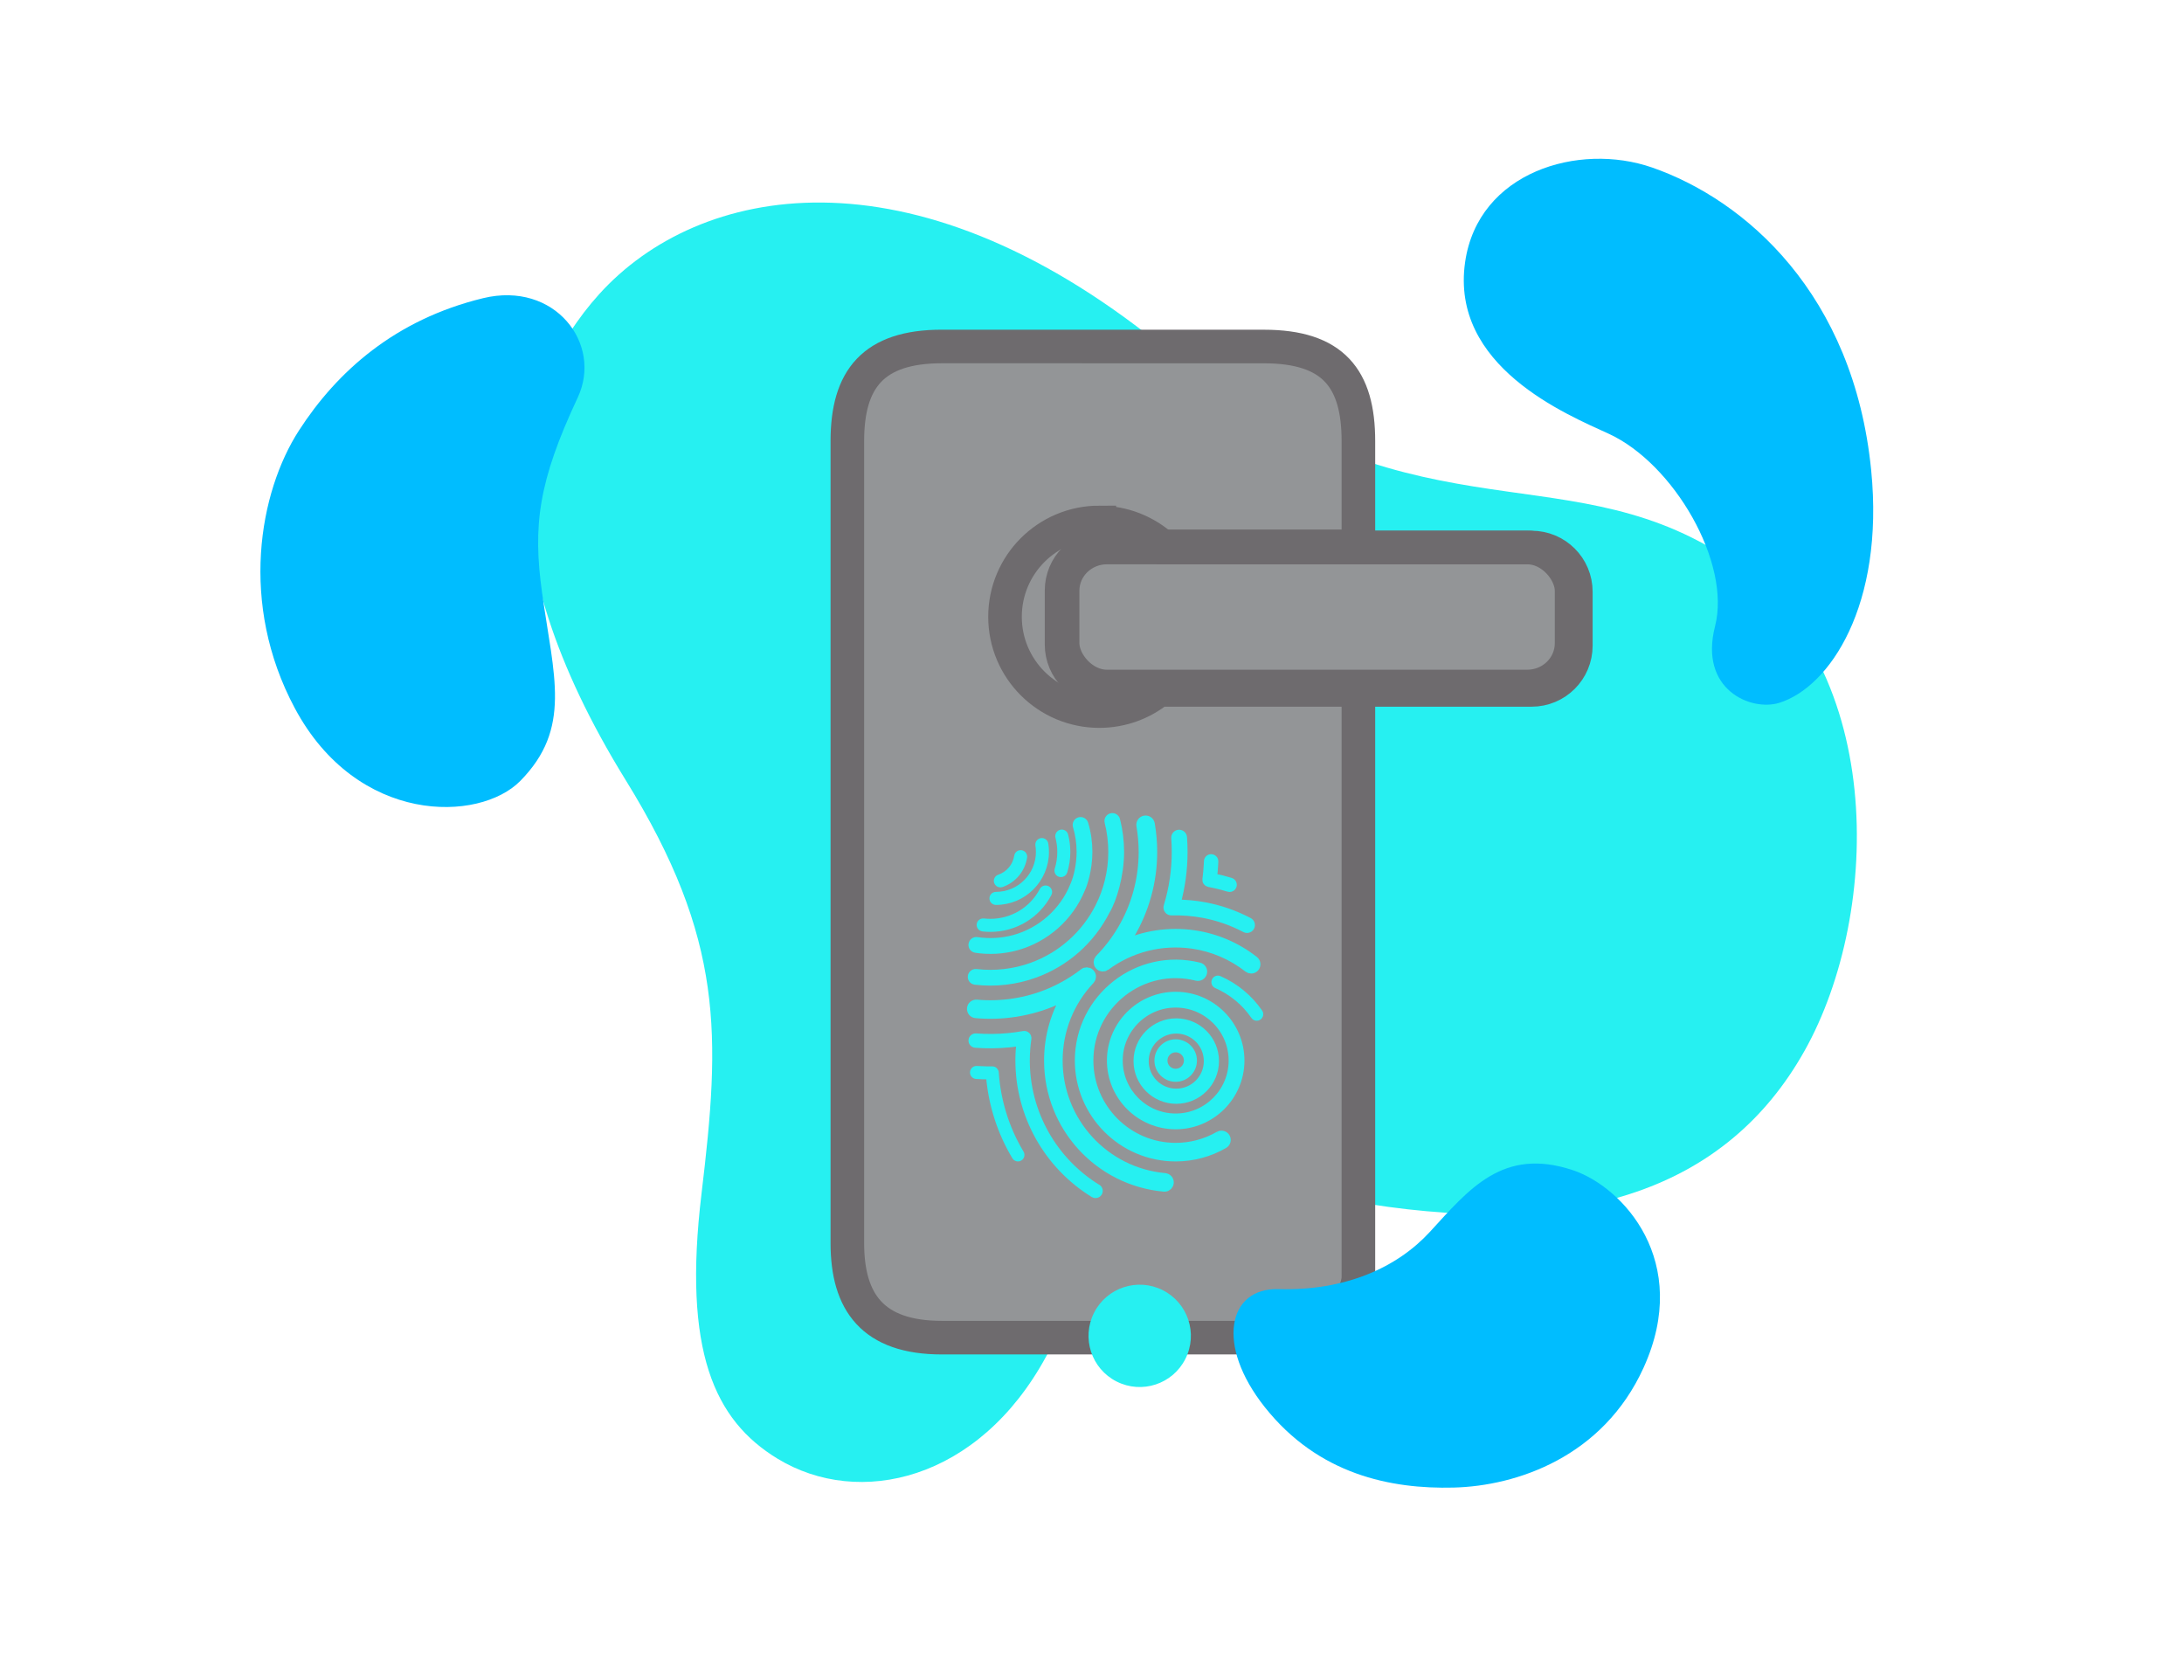
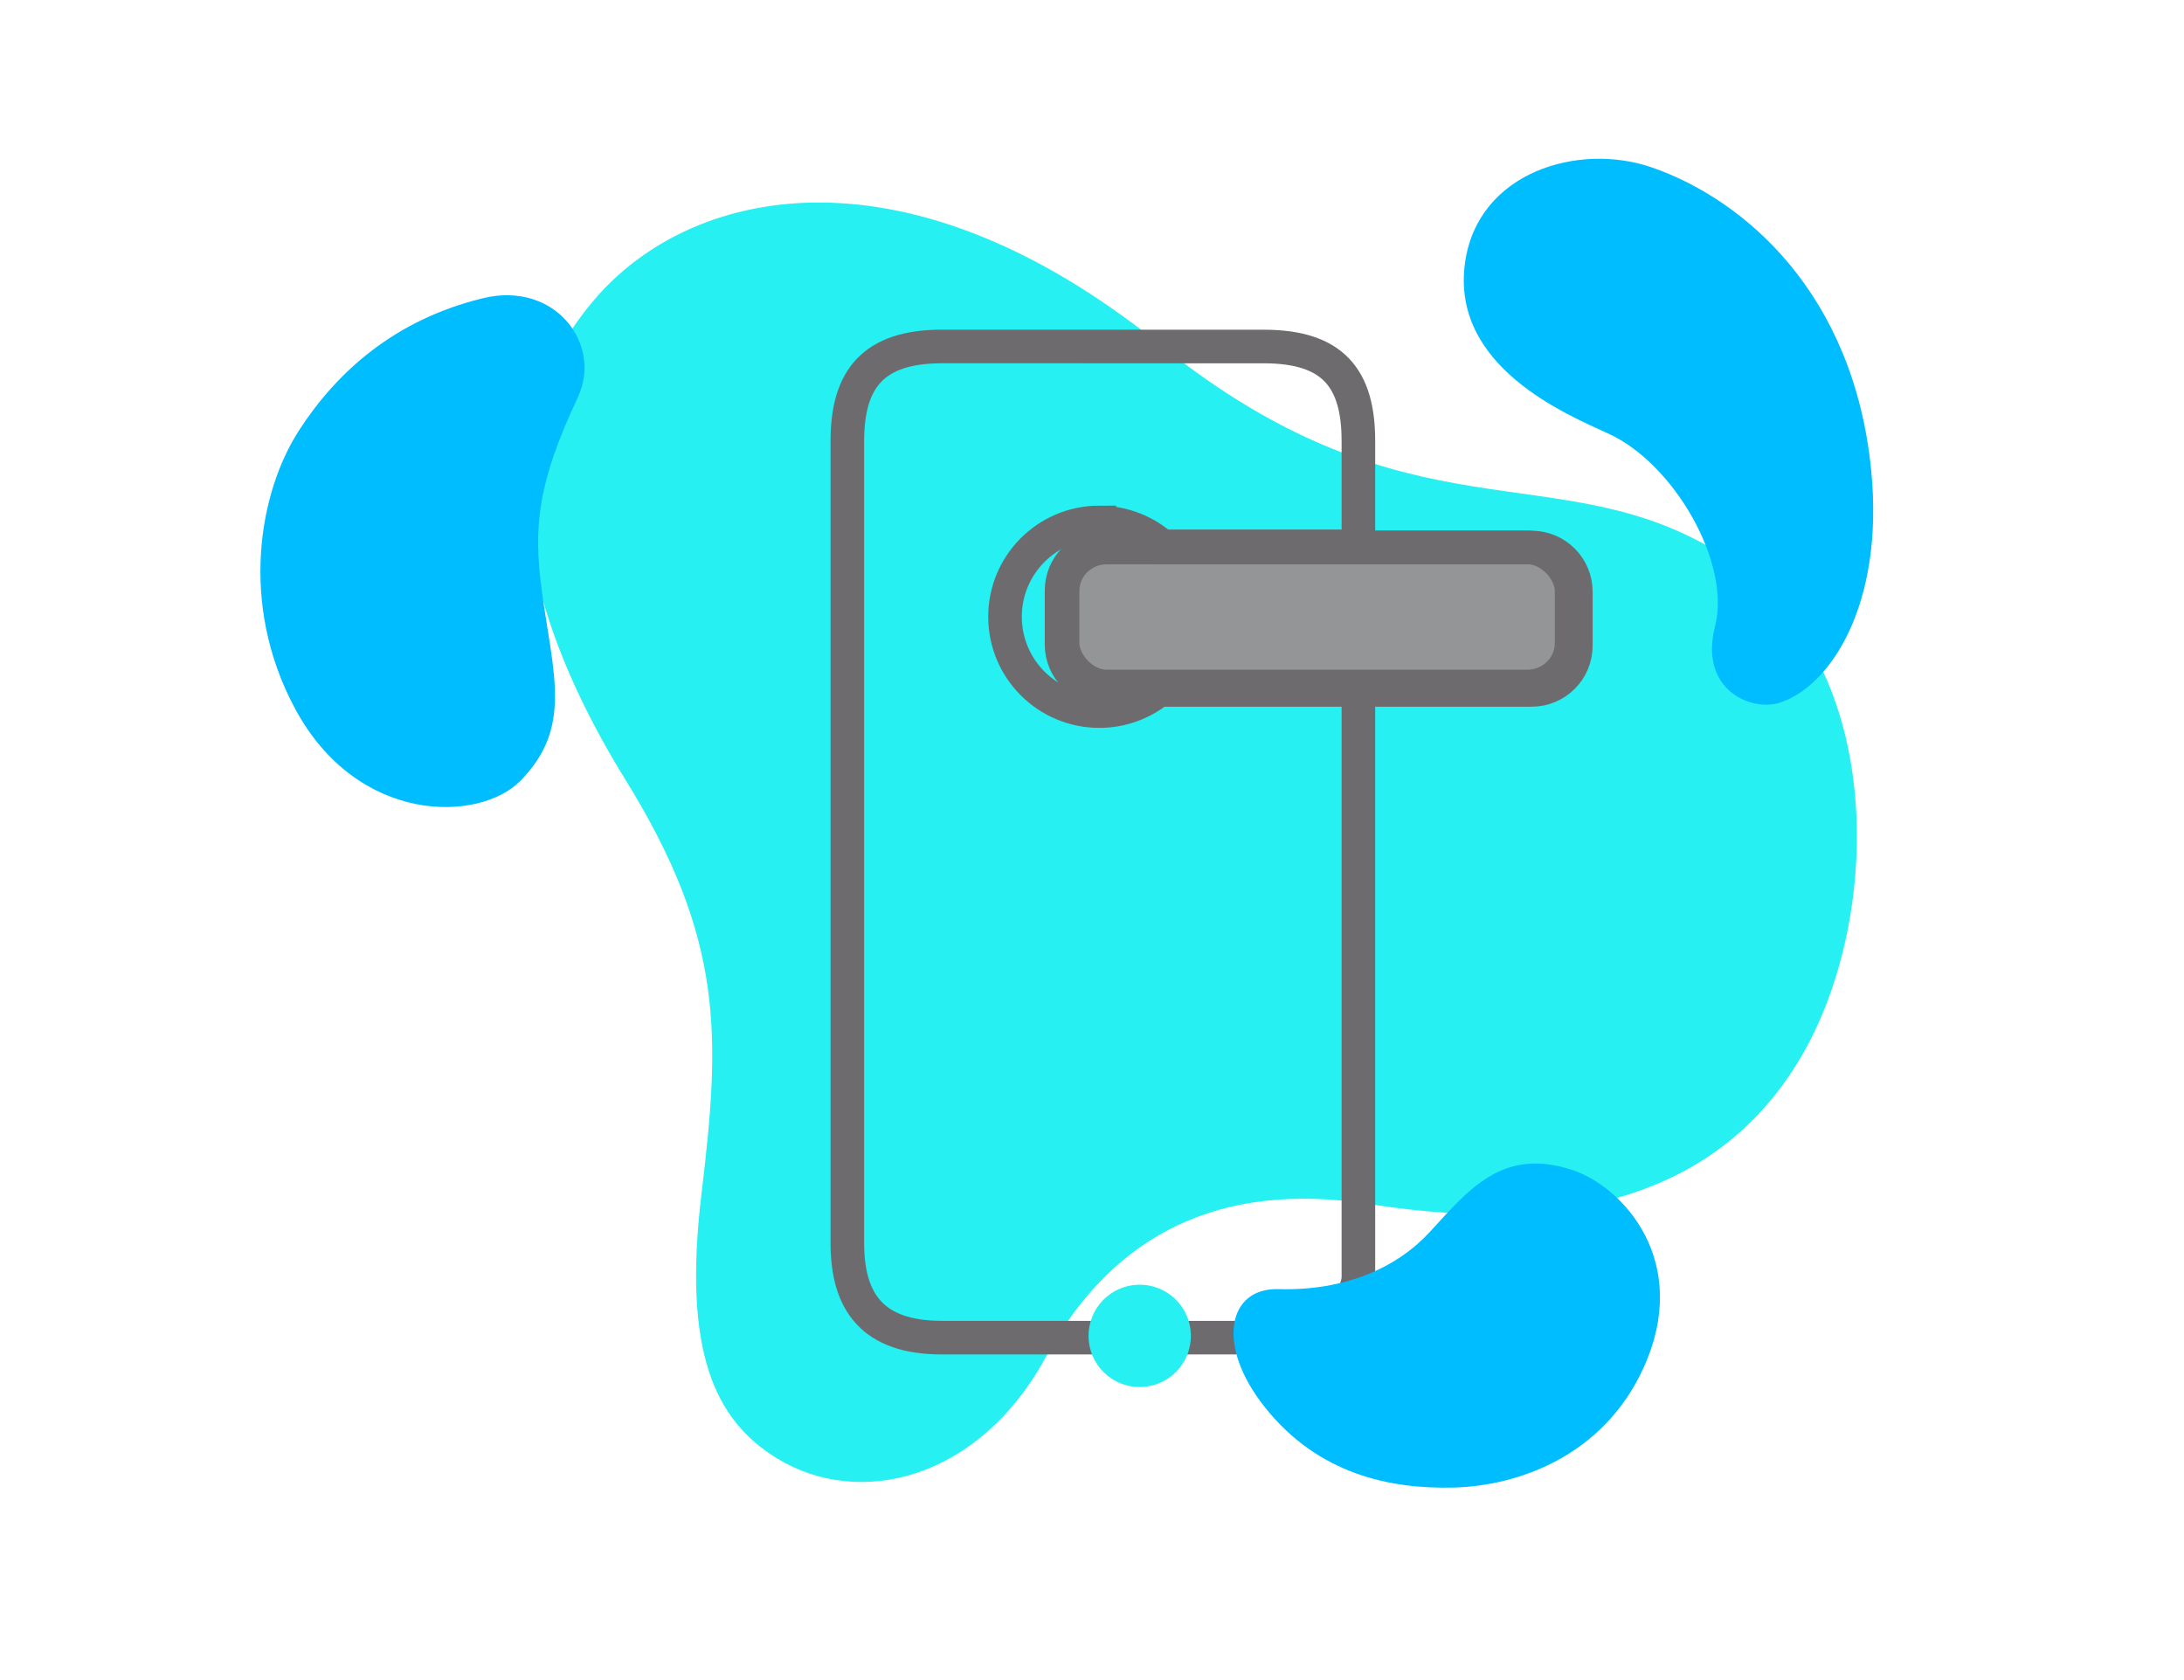
<svg xmlns="http://www.w3.org/2000/svg" xmlns:ns1="http://www.inkscape.org/namespaces/inkscape" xmlns:ns2="http://sodipodi.sourceforge.net/DTD/sodipodi-0.dtd" width="260" height="200" viewBox="0 0 68.792 52.917" version="1.1" id="svg8" ns1:version="1.0.1 (3bc2e813f5, 2020-09-07)" ns2:docname="doorlock-js-logo.svg">
  <defs id="defs2" />
  <ns2:namedview id="base" pagecolor="#ffffff" bordercolor="#666666" borderopacity="1.0" ns1:pageopacity="0.0" ns1:pageshadow="2" ns1:zoom="2.49" ns1:cx="123.79317" ns1:cy="98.927747" ns1:document-units="mm" ns1:current-layer="g1138" ns1:document-rotation="0" showgrid="false" units="px" ns1:window-width="1920" ns1:window-height="1015" ns1:window-x="0" ns1:window-y="776" ns1:window-maximized="1" />
  <g ns1:label="Layer 1" ns1:groupmode="layer" id="layer1">
    <g id="g1138">
      <path d="m 19.707,24.569 c 3.11,5.032 2.987,8.052 2.39,13.023 -0.597,4.97 0.408,7.142 2.39,8.35 2.567,1.565 6.339,0.696 8.463,-3.214 2.124,-3.91 5.56,-5.529 10.171,-4.804 6.602,1.038 11.261,-0.449 13.717,-4.823 C 59.294,28.726 59.444,20.753 54.257,17.478 49.074,14.205 44.433,17.212 36.534,10.85 28.635,4.488 21.992,5.821 18.878,9.26 16.187,12.231 15.16,17.212 19.707,24.569" style="fill:#26f0f1;fill-opacity:1;fill-rule:nonzero;stroke:none;stroke-width:0.005" id="path1022" />
-       <path id="rect847-5" style="fill:#939597;fill-opacity:1;stroke:none;stroke-width:0.419;stroke-miterlimit:4;stroke-dasharray:none;stroke-opacity:1" d="m 29.234,10.822 c -0.773,0 -2.454,1.681 -2.454,2.454 v 26.313 c 0,0.773 1.681,2.454 2.454,2.454 h 12.249 c 0.773,0 1.395,-0.622 1.395,-1.395 V 21.601 h -7.955 c -0.773,0 -1.395,-0.622 -1.395,-1.395 v -1.695 c 0,-0.773 0.622,-1.395 1.395,-1.395 h 7.955 v -3.84 c 0,-0.773 -1.681,-2.454 -2.454,-2.454 z" ns2:nodetypes="sssssscsssscsss" />
      <rect style="fill:#939597;fill-opacity:1;stroke:none;stroke-width:0.419;stroke-miterlimit:4;stroke-dasharray:none;stroke-opacity:1" id="rect849-6-3" width="16.032" height="4.486" x="33.47" y="17.228" rx="1.395" ry="1.395" />
      <path id="rect847" style="fill:none;fill-opacity:0.541;stroke:#6e6b6e;stroke-width:1.058;stroke-miterlimit:4;stroke-dasharray:none;stroke-opacity:1" d="m 29.667,10.913 c -2.16,0 -2.977,1.022 -2.977,2.977 v 25.265 c 0,1.862 0.799,2.977 2.977,2.977 h 11.201 c 0.773,0 1.919,-1.146 1.919,-1.919 V 21.692 h -7.955 c -0.773,0 -1.395,-0.622 -1.395,-1.395 v -1.695 c 0,-0.773 0.622,-1.395 1.395,-1.395 h 7.955 v -3.316 c 0,-1.965 -0.79,-2.977 -2.977,-2.977 z" ns2:nodetypes="ccccsscsssscccc" />
      <path id="rect849" style="fill:none;fill-opacity:0.541;stroke:#6e6b6e;stroke-width:1.058;stroke-miterlimit:4;stroke-dasharray:none;stroke-opacity:1" d="m 34.627,16.455 c -1.641,9e-6 -2.971,1.33 -2.971,2.971 10e-6,1.641 1.33,2.971 2.971,2.971 0.683,-1.5e-5 1.345,-0.235 1.875,-0.667 h 11.739 c 0.773,0 1.395,-0.622 1.395,-1.395 v -1.695 c 0,-0.773 -0.622,-1.395 -1.395,-1.395 H 36.644 c -0.549,-0.507 -1.269,-0.789 -2.017,-0.789 z" ns2:nodetypes="scccsssscs" />
      <rect style="fill:none;fill-opacity:0.541;stroke:#6e6b6e;stroke-width:1.058;stroke-miterlimit:4;stroke-dasharray:none;stroke-opacity:1" id="rect849-6" width="16.032" height="4.378" x="33.47" y="17.245" rx="1.395" ry="1.362" />
      <path d="m 36.625,40.637 c -0.794,-0.401 -1.764,-0.083 -2.165,0.712 -0.401,0.795 -0.083,1.764 0.712,2.165 0.794,0.401 1.764,0.083 2.165,-0.712 0.402,-0.795 0.083,-1.764 -0.712,-2.165" style="fill:#26f0f1;fill-opacity:1;fill-rule:nonzero;stroke:none;stroke-width:0.005" id="path620" />
      <path d="m 50.676,13.664 c 2.043,0.939 3.858,4.06 3.345,6.061 -0.513,2.001 1.136,2.688 2.023,2.412 1.589,-0.495 3.315,-3.077 2.895,-7.324 C 58.389,9.253 54.965,6.293 52.038,5.276 49.727,4.473 46.561,5.416 46.149,8.251 c -0.478,3.294 3.203,4.805 4.527,5.413" style="fill:#00bdff;fill-opacity:1;fill-rule:nonzero;stroke:none;stroke-width:0.005;stroke-miterlimit:4;stroke-dasharray:none" id="path622" />
      <path d="m 39.839,44.321 c 1.688,2.127 3.973,2.583 5.95,2.533 1.978,-0.05 4.701,-0.959 5.981,-3.776 1.52,-3.343 -0.648,-5.695 -2.232,-6.222 -2.204,-0.733 -3.267,0.603 -4.498,1.943 -1.027,1.119 -2.657,1.865 -4.775,1.805 -1.579,-0.045 -1.989,1.749 -0.426,3.717" style="fill:#00bdff;fill-opacity:1;fill-rule:nonzero;stroke:none;stroke-width:0.005;stroke-miterlimit:4;stroke-dasharray:none" id="path624" />
      <path d="M 15.216,9.392 C 12.446,10.064 10.614,11.704 9.416,13.56 c -1.254,1.942 -1.891,5.452 -0.131,8.744 1.968,3.682 5.812,3.605 7.104,2.292 1.629,-1.654 1.053,-3.297 0.688,-5.906 -0.301,-2.147 -0.118,-3.525 1.121,-6.17 0.791,-1.688 -0.72,-3.676 -2.983,-3.128" style="fill:#00bdff;fill-opacity:1;fill-rule:nonzero;stroke:none;stroke-width:0.005;stroke-miterlimit:4;stroke-dasharray:none" id="path626" />
      <path d="m 37.032,33.751 c -0.191,0 -0.347,-0.156 -0.347,-0.347 0,-0.192 0.156,-0.347 0.347,-0.347 0.191,0 0.347,0.156 0.347,0.347 0,0.191 -0.156,0.347 -0.347,0.347 z m 0,-0.929 c -0.321,0 -0.582,0.261 -0.582,0.582 0,0.321 0.261,0.582 0.582,0.582 0.321,0 0.582,-0.261 0.582,-0.582 0,-0.321 -0.261,-0.582 -0.582,-0.582" style="fill:#26f0f1;fill-opacity:1;fill-rule:nonzero;stroke:#26f0f1;stroke-width:0.175;stroke-miterlimit:4;stroke-dasharray:none;stroke-opacity:1" id="path46" />
-       <path d="m 37.05,34.391 c -0.535,0 -0.97,-0.435 -0.97,-0.969 0,-0.535 0.435,-0.97 0.97,-0.97 0.535,0 0.97,0.435 0.97,0.97 0,0.535 -0.435,0.969 -0.97,0.969 z m 0,-2.214 c -0.686,0 -1.244,0.558 -1.244,1.244 0,0.686 0.558,1.244 1.244,1.244 0.686,0 1.244,-0.558 1.244,-1.244 0,-0.686 -0.558,-1.244 -1.244,-1.244" style="fill:#26f0f1;fill-opacity:1;fill-rule:nonzero;stroke:#26f0f1;stroke-width:0.204;stroke-miterlimit:4;stroke-dasharray:none;stroke-opacity:1" id="path48" />
+       <path d="m 37.05,34.391 z m 0,-2.214 c -0.686,0 -1.244,0.558 -1.244,1.244 0,0.686 0.558,1.244 1.244,1.244 0.686,0 1.244,-0.558 1.244,-1.244 0,-0.686 -0.558,-1.244 -1.244,-1.244" style="fill:#26f0f1;fill-opacity:1;fill-rule:nonzero;stroke:#26f0f1;stroke-width:0.204;stroke-miterlimit:4;stroke-dasharray:none;stroke-opacity:1" id="path48" />
      <path d="m 37.032,35.203 c -0.992,0 -1.799,-0.807 -1.799,-1.799 0,-0.992 0.807,-1.799 1.799,-1.799 0.992,0 1.799,0.807 1.799,1.799 0,0.992 -0.807,1.799 -1.799,1.799 z m 0,-3.834 c -1.122,0 -2.035,0.913 -2.035,2.035 0,1.122 0.913,2.034 2.035,2.034 1.122,0 2.035,-0.913 2.035,-2.034 0,-1.122 -0.913,-2.035 -2.035,-2.035" style="fill:#26f0f1;fill-opacity:1;fill-rule:nonzero;stroke:#26f0f1;stroke-width:0.262;stroke-miterlimit:4;stroke-dasharray:none;stroke-opacity:1" id="path52" />
      <path d="m 38.409,30.826 c -0.06,-0.026 -0.129,9.9e-4 -0.155,0.061 -0.026,0.06 9.9e-4,0.129 0.061,0.155 0.474,0.207 0.88,0.543 1.174,0.97 0.037,0.053 0.11,0.067 0.163,0.03 0.054,-0.037 0.067,-0.11 0.03,-0.164 -0.319,-0.463 -0.759,-0.827 -1.273,-1.052" style="fill:#26f0f1;fill-opacity:1;fill-rule:nonzero;stroke:#26f0f1;stroke-width:0.175;stroke-miterlimit:4;stroke-dasharray:none;stroke-opacity:1" id="path56" />
      <path d="m 38.414,35.801 c -0.418,0.242 -0.896,0.37 -1.382,0.37 -1.526,0 -2.767,-1.242 -2.767,-2.767 0,-1.784 1.676,-3.124 3.438,-2.686 0.063,0.016 0.127,-0.023 0.143,-0.086 0.016,-0.063 -0.023,-0.127 -0.086,-0.142 -1.902,-0.473 -3.73,0.97 -3.73,2.914 0,1.656 1.347,3.003 3.003,3.003 0.528,0 1.046,-0.139 1.5,-0.401 0.056,-0.033 0.076,-0.104 0.043,-0.161 -0.033,-0.056 -0.104,-0.075 -0.161,-0.043" style="fill:#26f0f1;fill-opacity:1;fill-rule:nonzero;stroke:#26f0f1;stroke-width:0.349;stroke-miterlimit:4;stroke-dasharray:none;stroke-opacity:1" id="path58" />
      <path d="m 36.691,37.124 c -1.917,-0.174 -3.394,-1.781 -3.394,-3.72 0,-0.968 0.37,-1.878 1.019,-2.563 0.038,-0.039 0.047,-0.109 0.001,-0.159 -0.044,-0.048 -0.115,-0.05 -0.159,-0.014 -0.31,0.24 -0.649,0.442 -1.007,0.6 -0.771,0.342 -1.61,0.463 -2.391,0.392 -0.065,-0.005 -0.122,0.042 -0.128,0.106 -0.006,0.065 0.042,0.122 0.106,0.128 0.825,0.075 1.703,-0.053 2.508,-0.411 0.152,-0.067 0.3,-0.142 0.445,-0.224 -0.421,0.654 -0.63,1.393 -0.63,2.146 0,2.061 1.571,3.769 3.608,3.954 0.004,2.64e-4 0.007,6.6e-4 0.011,6.6e-4 0.06,0 0.111,-0.046 0.117,-0.107 0.006,-0.065 -0.042,-0.122 -0.107,-0.128" style="fill:#26f0f1;fill-opacity:1;fill-rule:nonzero;stroke:#26f0f1;stroke-width:0.349;stroke-miterlimit:4;stroke-dasharray:none;stroke-opacity:1" id="path62" />
      <path d="m 34.57,37.412 c -1.384,-0.852 -2.242,-2.365 -2.242,-4.009 0,-0.222 0.016,-0.454 0.05,-0.688 0.011,-0.079 -0.058,-0.147 -0.137,-0.133 -0.158,0.029 -0.322,0.051 -0.488,0.067 -0.332,0.032 -0.685,0.034 -1.012,0.009 -0.065,-0.005 -0.121,0.044 -0.126,0.108 -0.005,0.065 0.044,0.121 0.108,0.126 0.351,0.026 0.703,0.024 1.052,-0.01 0.118,-0.011 0.234,-0.027 0.349,-0.045 -0.02,0.178 -0.032,0.365 -0.032,0.564 0,1.722 0.897,3.313 2.354,4.209 0.019,0.012 0.041,0.017 0.062,0.017 0.039,0 0.078,-0.02 0.1,-0.056 0.034,-0.055 0.017,-0.128 -0.039,-0.162" style="fill:#26f0f1;fill-opacity:1;fill-rule:nonzero;stroke:#26f0f1;stroke-width:0.218;stroke-miterlimit:4;stroke-dasharray:none;stroke-opacity:1" id="path66" />
      <path d="m 36.802,28.656 c 0.022,0.028 0.056,0.046 0.097,0.046 0.307,-0.01 0.66,0.015 0.993,0.076 0.465,0.086 0.914,0.242 1.333,0.463 0.017,0.009 0.036,0.014 0.055,0.014 0.042,0 0.083,-0.023 0.104,-0.063 0.03,-0.057 0.008,-0.129 -0.049,-0.159 -0.441,-0.232 -0.912,-0.396 -1.4,-0.486 -0.289,-0.054 -0.591,-0.081 -0.882,-0.082 0.147,-0.528 0.222,-1.077 0.222,-1.632 0,-0.152 -0.006,-0.306 -0.017,-0.459 -0.005,-0.065 -0.06,-0.113 -0.126,-0.109 -0.065,0.005 -0.113,0.061 -0.109,0.126 0.011,0.147 0.016,0.296 0.016,0.442 0,0.569 -0.082,1.149 -0.256,1.716 -0.011,0.035 -0.004,0.076 0.019,0.106" style="fill:#26f0f1;fill-opacity:1;fill-rule:nonzero;stroke:#26f0f1;stroke-width:0.262;stroke-miterlimit:4;stroke-dasharray:none;stroke-opacity:1" id="path68" />
      <path d="m 38.006,27.782 c 0.019,0.026 0.047,0.041 0.073,0.047 0.206,0.038 0.414,0.09 0.618,0.152 0.011,0.004 0.023,0.005 0.034,0.005 0.05,0 0.097,-0.032 0.112,-0.083 0.019,-0.062 -0.016,-0.128 -0.078,-0.147 -0.177,-0.054 -0.358,-0.1 -0.537,-0.137 0.014,-0.125 0.026,-0.253 0.033,-0.383 0.002,-0.033 0.003,-0.067 0.005,-0.1 0.003,-0.065 -0.048,-0.12 -0.113,-0.123 -0.064,-0.003 -0.12,0.048 -0.122,0.113 -0.002,0.032 -0.003,0.065 -0.005,0.097 -0.009,0.162 -0.024,0.322 -0.044,0.476 -0.003,0.026 0.004,0.059 0.022,0.084" style="fill:#26f0f1;fill-opacity:1;fill-rule:nonzero;stroke:#26f0f1;stroke-width:0.218;stroke-miterlimit:4;stroke-dasharray:none;stroke-opacity:1" id="path74" />
      <path d="m 31.373,33.785 c -0.004,-0.059 -0.054,-0.113 -0.12,-0.11 -0.07,0.002 -0.268,6.6e-4 -0.487,-0.013 -0.065,-0.004 -0.121,0.045 -0.125,0.11 -0.004,0.065 0.045,0.121 0.11,0.125 0.132,0.008 0.265,0.012 0.396,0.013 0.076,0.891 0.357,1.762 0.816,2.527 0.022,0.037 0.061,0.057 0.101,0.057 0.021,0 0.041,-0.005 0.06,-0.017 0.056,-0.033 0.074,-0.106 0.04,-0.161 -0.459,-0.764 -0.732,-1.64 -0.792,-2.531" style="fill:#26f0f1;fill-opacity:1;fill-rule:nonzero;stroke:#26f0f1;stroke-width:0.175;stroke-miterlimit:4;stroke-dasharray:none;stroke-opacity:1" id="path76" />
      <path d="m 31.509,27.863 c 0.013,0 0.026,-0.002 0.038,-0.006 0.381,-0.131 0.656,-0.459 0.718,-0.857 0.01,-0.064 -0.034,-0.124 -0.098,-0.134 -0.064,-0.01 -0.124,0.034 -0.134,0.098 -0.048,0.311 -0.263,0.568 -0.562,0.67 -0.061,0.021 -0.094,0.088 -0.073,0.149 0.017,0.049 0.062,0.079 0.111,0.079" style="fill:#26f0f1;fill-opacity:1;fill-rule:nonzero;stroke:#26f0f1;stroke-width:0.175;stroke-miterlimit:4;stroke-dasharray:none;stroke-opacity:1" id="path78" />
      <path d="m 31.371,28.415 c 0.872,0 1.582,-0.71 1.582,-1.582 0,-0.084 -0.007,-0.168 -0.02,-0.25 -0.01,-0.064 -0.07,-0.108 -0.135,-0.098 -0.064,0.01 -0.108,0.071 -0.098,0.135 0.011,0.07 0.017,0.142 0.017,0.213 0,0.742 -0.604,1.346 -1.346,1.346 -0.065,0 -0.118,0.053 -0.118,0.118 0,0.065 0.053,0.118 0.118,0.118" style="fill:#26f0f1;fill-opacity:1;fill-rule:nonzero;stroke:#26f0f1;stroke-width:0.175;stroke-miterlimit:4;stroke-dasharray:none;stroke-opacity:1" id="path80" />
      <path d="m 30.954,29.25 c 0.08,0.009 0.161,0.014 0.242,0.014 0.776,0 1.482,-0.427 1.843,-1.114 0.03,-0.057 0.008,-0.129 -0.049,-0.159 -0.058,-0.03 -0.129,-0.008 -0.159,0.049 -0.321,0.61 -0.947,0.988 -1.635,0.988 -0.072,0 -0.144,-0.004 -0.215,-0.012 -0.064,-0.007 -0.123,0.039 -0.13,0.103 -0.007,0.065 0.039,0.123 0.103,0.13" style="fill:#26f0f1;fill-opacity:1;fill-rule:nonzero;stroke:#26f0f1;stroke-width:0.175;stroke-miterlimit:4;stroke-dasharray:none;stroke-opacity:1" id="path82" />
      <path d="m 33.384,27.534 c 0.012,0.004 0.024,0.005 0.035,0.005 0.05,0 0.096,-0.032 0.112,-0.082 0.063,-0.201 0.095,-0.411 0.095,-0.623 0,-0.179 -0.023,-0.358 -0.068,-0.53 -0.016,-0.063 -0.081,-0.101 -0.144,-0.084 -0.063,0.017 -0.1,0.081 -0.084,0.144 0.04,0.153 0.06,0.311 0.06,0.47 0,0.189 -0.028,0.375 -0.084,0.553 -0.019,0.062 0.015,0.128 0.077,0.147" style="fill:#26f0f1;fill-opacity:1;fill-rule:nonzero;stroke:#26f0f1;stroke-width:0.175;stroke-miterlimit:4;stroke-dasharray:none;stroke-opacity:1" id="path84" />
      <path d="m 30.736,29.88 c 0.415,0.062 0.85,0.041 1.268,-0.073 0.921,-0.25 1.686,-0.926 2.046,-1.812 0.069,-0.137 0.227,-0.616 0.227,-1.162 0,-0.302 -0.043,-0.599 -0.129,-0.884 -0.019,-0.062 -0.084,-0.098 -0.146,-0.079 -0.062,0.019 -0.098,0.084 -0.079,0.146 0.079,0.263 0.119,0.537 0.119,0.816 0,0.393 -0.088,0.796 -0.205,1.062 -1.65e-4,6.6e-4 -6.6e-4,0.001 -6.6e-4,0.002 -1.65e-4,2.64e-4 -2.67e-4,6.6e-4 -6.6e-4,9.9e-4 -0.331,0.822 -1.039,1.451 -1.893,1.682 -0.377,0.102 -0.782,0.126 -1.172,0.067 -0.065,-0.01 -0.124,0.035 -0.134,0.099 -0.01,0.064 0.035,0.124 0.099,0.134" style="fill:#26f0f1;fill-opacity:1;fill-rule:nonzero;stroke:#26f0f1;stroke-width:0.262;stroke-miterlimit:4;stroke-dasharray:none;stroke-opacity:1" id="path88" />
      <path d="m 34.628,28.568 c -0.443,0.875 -1.193,1.542 -2.113,1.878 -0.556,0.204 -1.17,0.276 -1.769,0.206 -0.064,-0.007 -0.123,0.039 -0.131,0.103 -0.008,0.065 0.039,0.123 0.103,0.13 0.627,0.074 1.28,0 1.877,-0.218 0.973,-0.355 1.768,-1.06 2.238,-1.985 0.209,-0.343 0.443,-1.109 0.443,-1.849 0,-0.34 -0.042,-0.677 -0.125,-1.003 -0.016,-0.063 -0.08,-0.101 -0.143,-0.085 -0.063,0.016 -0.101,0.08 -0.085,0.143 0.078,0.307 0.117,0.625 0.117,0.945 0,0.62 -0.15,1.223 -0.413,1.735" style="fill:#26f0f1;fill-opacity:1;fill-rule:nonzero;stroke:#26f0f1;stroke-width:0.262;stroke-miterlimit:4;stroke-dasharray:none;stroke-opacity:1" id="path92" />
      <path d="m 35.372,29.289 c -2.64e-4,6.6e-4 -6.6e-4,9.9e-4 -9.9e-4,0.002 -6.6e-4,6.6e-4 -6.6e-4,9.9e-4 -9.9e-4,0.002 -9.9e-4,0.002 -0.002,0.003 -0.003,0.005 -0.199,0.337 -0.439,0.649 -0.713,0.928 -0.039,0.04 -0.047,0.11 -0.004,0.159 0.041,0.047 0.109,0.052 0.158,0.017 0.772,-0.574 1.758,-0.84 2.763,-0.695 0.643,0.093 1.254,0.355 1.766,0.757 0.022,0.017 0.047,0.025 0.073,0.025 0.035,0 0.069,-0.015 0.092,-0.045 0.04,-0.051 0.031,-0.125 -0.02,-0.165 -0.545,-0.428 -1.194,-0.707 -1.878,-0.805 -0.763,-0.11 -1.566,-0.004 -2.31,0.359 0.096,-0.132 0.187,-0.268 0.27,-0.408 0.002,-0.003 0.004,-0.005 0.005,-0.008 0.46,-0.776 0.706,-1.668 0.706,-2.584 0,-0.292 -0.025,-0.587 -0.075,-0.875 -0.011,-0.064 -0.072,-0.107 -0.136,-0.096 -0.064,0.011 -0.107,0.072 -0.096,0.136 0.048,0.276 0.072,0.557 0.072,0.835 0,0.886 -0.24,1.731 -0.668,2.456" style="fill:#26f0f1;fill-opacity:1;fill-rule:nonzero;stroke:#26f0f1;stroke-width:0.349;stroke-miterlimit:4;stroke-dasharray:none;stroke-opacity:1" id="path96" />
    </g>
  </g>
</svg>